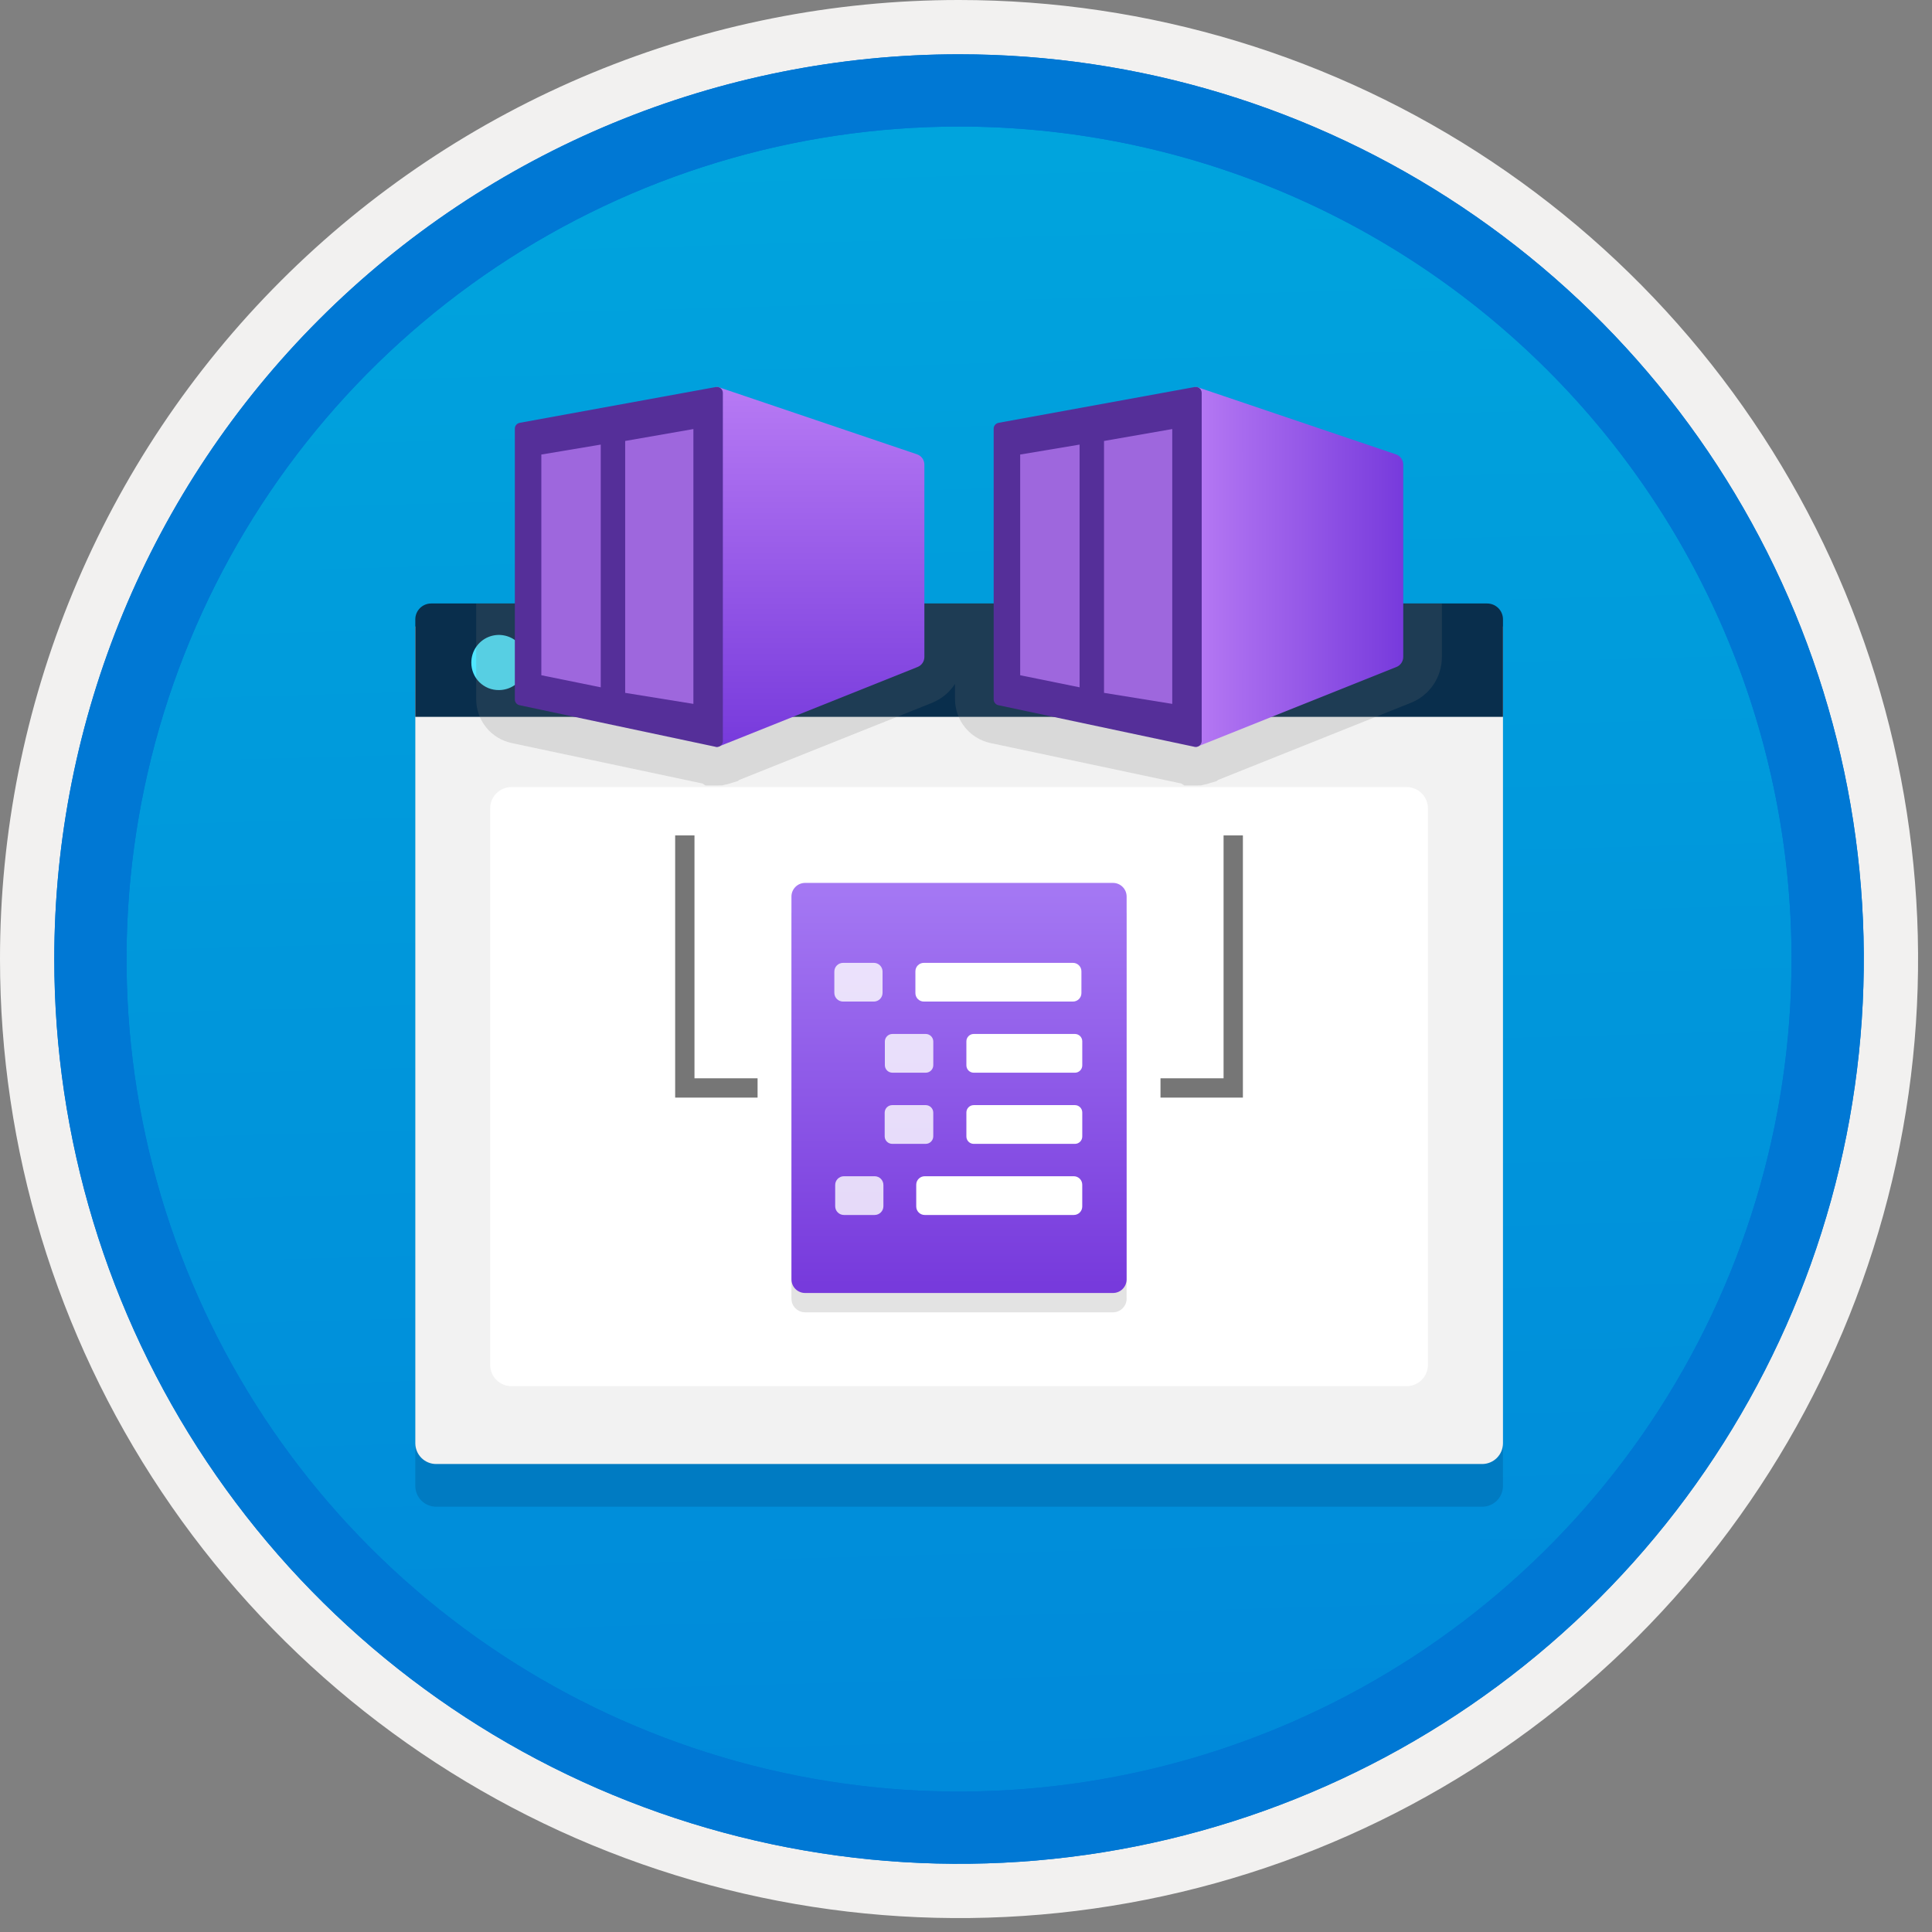
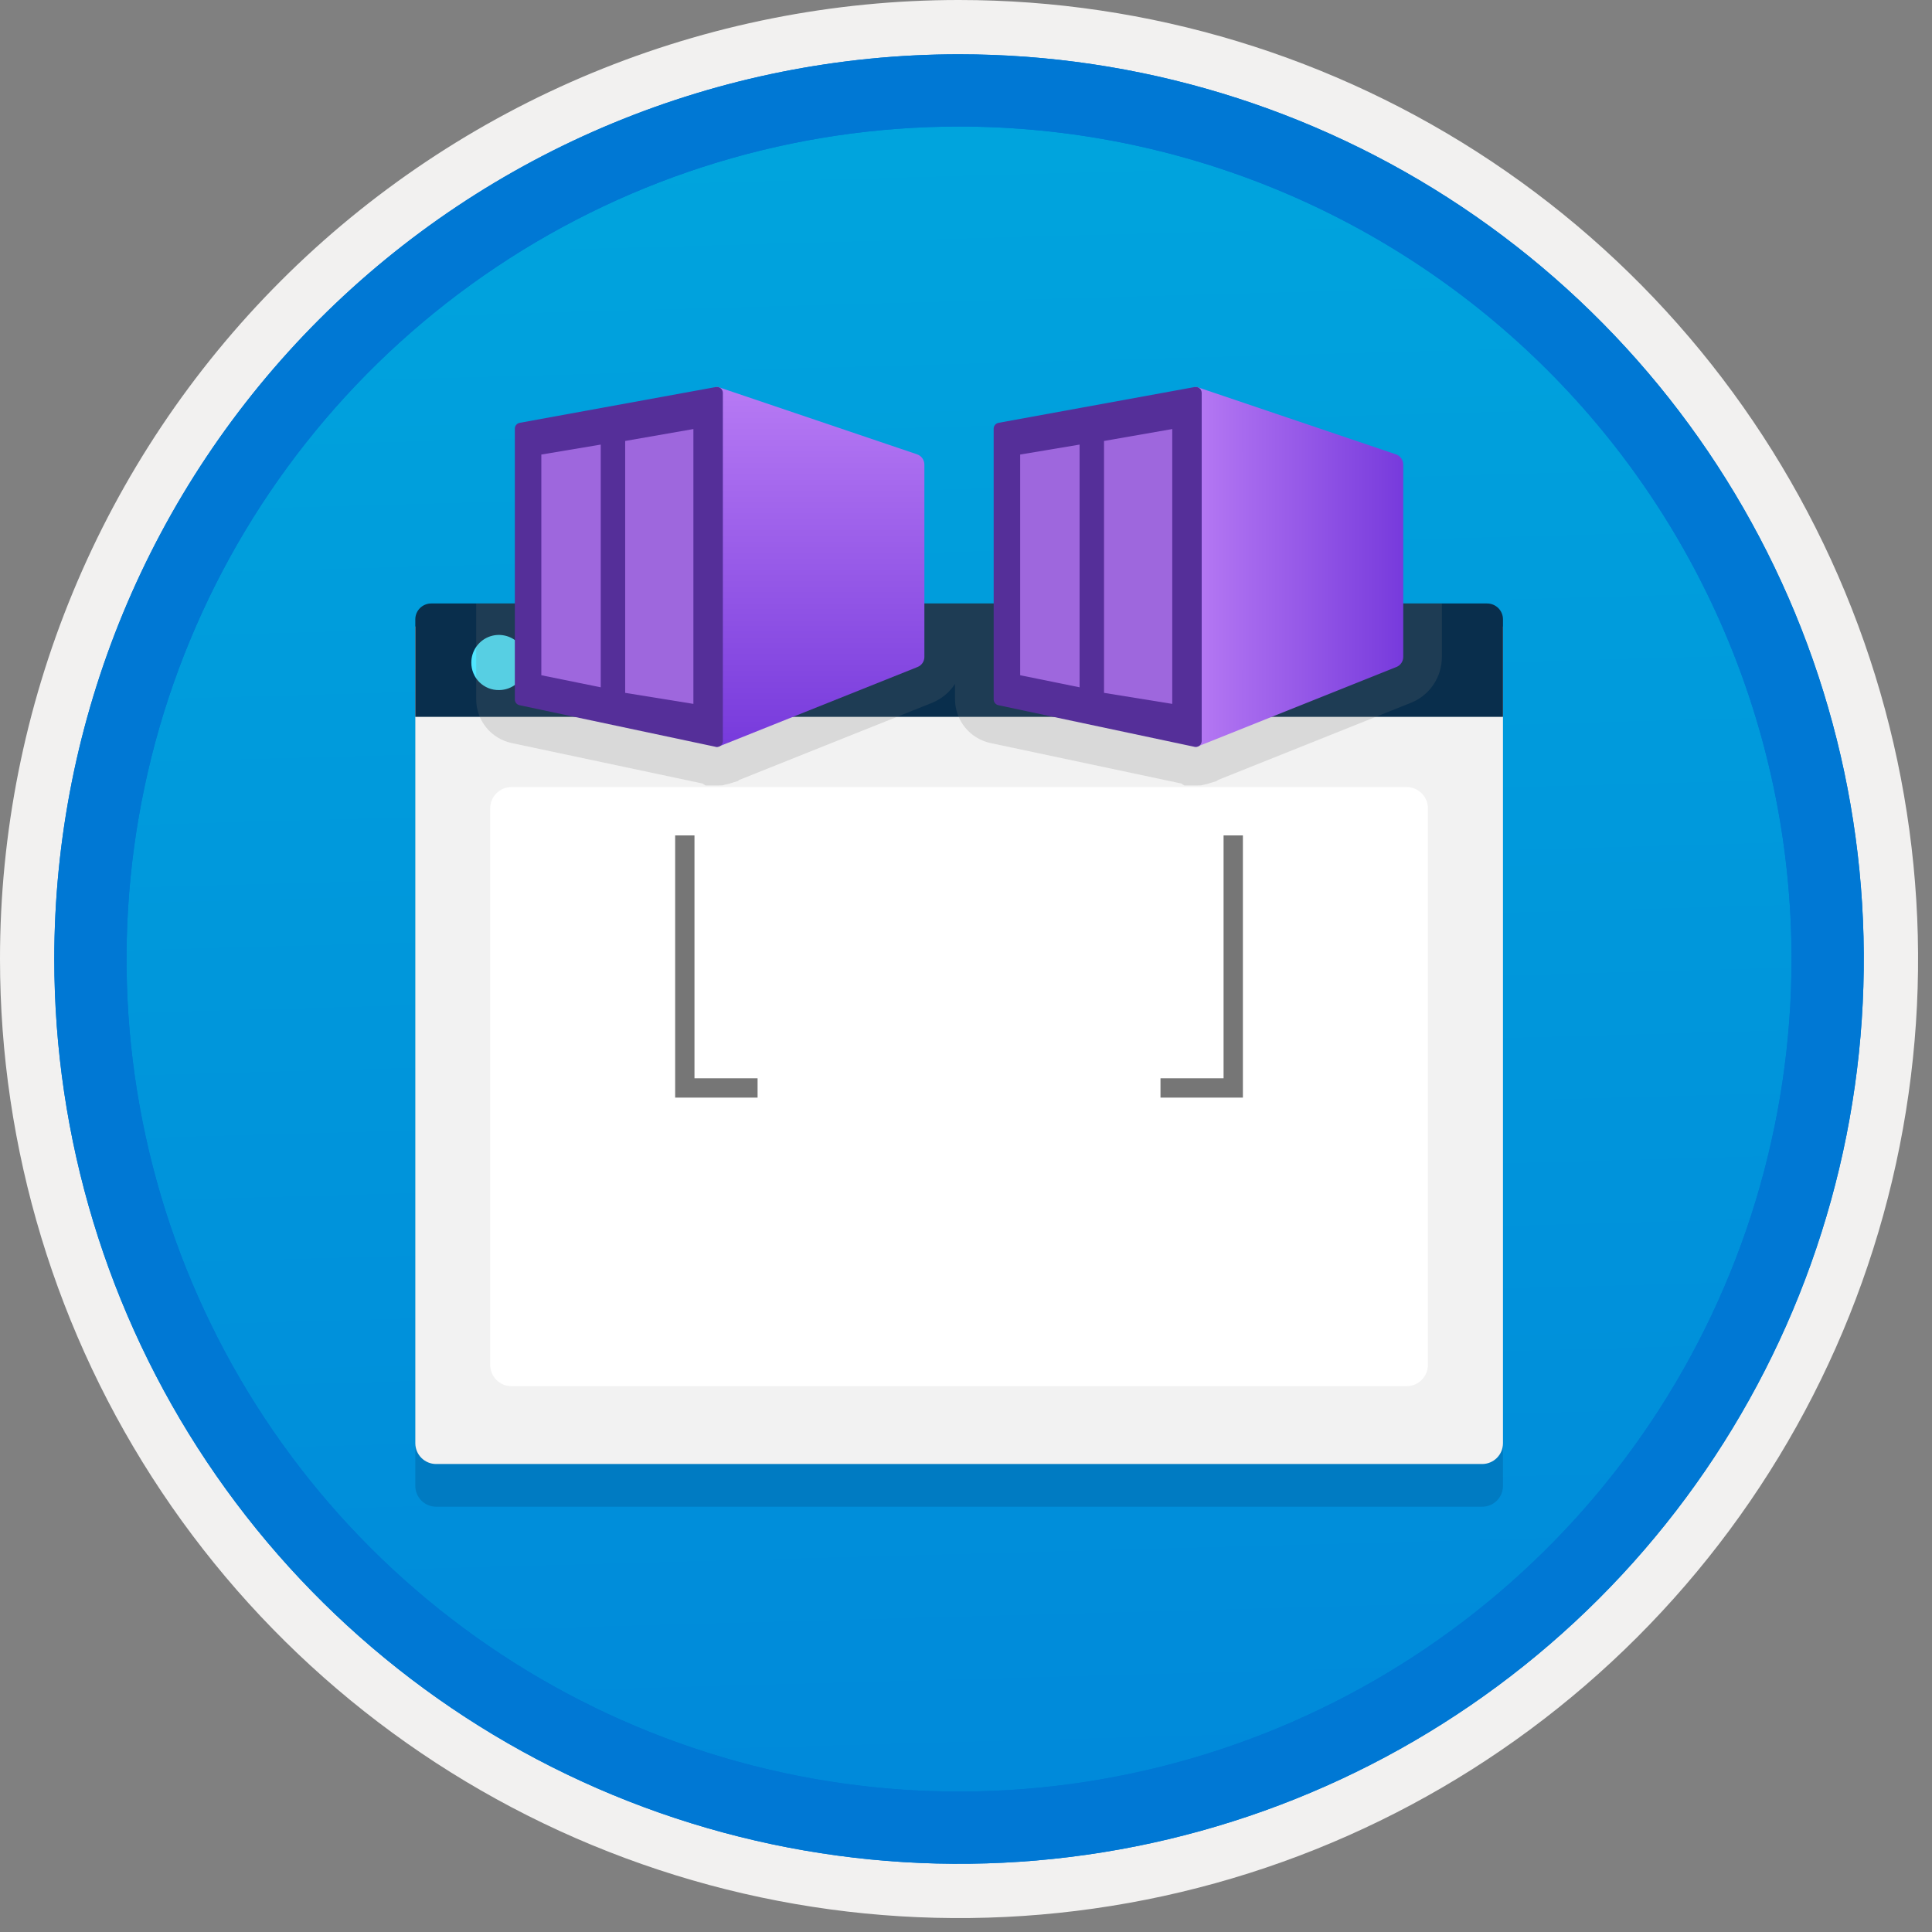
<svg xmlns="http://www.w3.org/2000/svg" width="100" height="100" viewBox="0 0 100 100" fill="none">
  <rect x="0" y="0" width="100" height="100" fill="#808080" stroke="none" />
  <g clip-path="url(#clip0)">
    <path d="M49.64 96.45C40.382 96.45 31.332 93.705 23.634 88.561C15.936 83.418 9.936 76.107 6.393 67.553C2.85 59 1.923 49.588 3.73 40.508C5.536 31.428 9.994 23.087 16.54 16.54C23.087 9.994 31.428 5.536 40.508 3.73C49.588 1.923 59 2.85 67.553 6.393C76.107 9.936 83.418 15.936 88.561 23.634C93.705 31.332 96.45 40.382 96.45 49.64C96.451 55.787 95.24 61.875 92.888 67.554C90.535 73.234 87.088 78.394 82.741 82.741C78.394 87.088 73.234 90.535 67.554 92.888C61.875 95.24 55.787 96.451 49.64 96.45V96.45Z" fill="url(#paint0_linear)" />
    <path fill-rule="evenodd" clip-rule="evenodd" d="M95.54 49.64C95.54 58.718 92.848 67.593 87.805 75.141C82.761 82.689 75.592 88.572 67.205 92.046C58.818 95.52 49.589 96.429 40.685 94.658C31.782 92.887 23.603 88.515 17.184 82.096C10.765 75.677 6.393 67.498 4.622 58.595C2.851 49.691 3.76 40.462 7.234 32.075C10.708 23.688 16.591 16.519 24.139 11.476C31.688 6.432 40.562 3.74 49.64 3.74C55.668 3.74 61.636 4.927 67.205 7.234C72.774 9.541 77.834 12.921 82.096 17.184C86.359 21.446 89.739 26.506 92.046 32.075C94.353 37.644 95.54 43.612 95.54 49.64V49.64ZM49.64 3.62732e-07C59.458 3.62732e-07 69.055 2.911 77.219 8.366C85.382 13.82 91.744 21.573 95.501 30.644C99.258 39.714 100.242 49.695 98.326 59.324C96.411 68.954 91.683 77.799 84.741 84.741C77.799 91.683 68.954 96.411 59.324 98.326C49.695 100.242 39.714 99.258 30.644 95.501C21.573 91.744 13.82 85.382 8.366 77.219C2.911 69.055 3.62732e-07 59.458 3.62732e-07 49.64C-0.001 43.121 1.283 36.666 3.777 30.643C6.271 24.62 9.928 19.147 14.537 14.537C19.147 9.928 24.62 6.271 30.643 3.777C36.666 1.283 43.121 -0.001 49.64 3.62732e-07V3.62732e-07Z" fill="#F2F1F0" />
    <path fill-rule="evenodd" clip-rule="evenodd" d="M92.73 49.64C92.73 58.163 90.202 66.493 85.468 73.58C80.733 80.666 74.003 86.189 66.129 89.45C58.256 92.711 49.592 93.565 41.233 91.902C32.874 90.24 25.197 86.136 19.17 80.109C13.144 74.083 9.04 66.405 7.378 58.047C5.715 49.688 6.568 41.024 9.83 33.15C13.091 25.277 18.614 18.547 25.7 13.812C32.786 9.077 41.117 6.55 49.64 6.55C55.298 6.55 60.902 7.664 66.13 9.829C71.358 11.995 76.108 15.169 80.11 19.17C84.111 23.171 87.285 27.922 89.45 33.15C91.616 38.378 92.73 43.981 92.73 49.64V49.64ZM49.64 2.81C58.902 2.81 67.956 5.557 75.657 10.702C83.358 15.848 89.36 23.162 92.905 31.719C96.449 40.276 97.377 49.692 95.57 58.776C93.763 67.86 89.303 76.205 82.753 82.754C76.204 89.303 67.86 93.763 58.776 95.57C49.691 97.377 40.276 96.45 31.718 92.905C23.161 89.361 15.848 83.359 10.702 75.657C5.556 67.956 2.81 58.902 2.81 49.64C2.811 37.22 7.745 25.31 16.527 16.528C25.309 7.745 37.22 2.811 49.64 2.81V2.81Z" fill="#0078D4" />
    <path fill-rule="evenodd" clip-rule="evenodd" d="M92.73 49.64C92.73 58.163 90.202 66.493 85.468 73.58C80.733 80.666 74.003 86.189 66.129 89.45C58.256 92.711 49.592 93.565 41.233 91.902C32.874 90.24 25.197 86.135 19.17 80.109C13.144 74.083 9.04 66.405 7.378 58.047C5.715 49.688 6.568 41.024 9.83 33.15C13.091 25.277 18.614 18.547 25.7 13.812C32.786 9.077 41.117 6.55 49.64 6.55C55.298 6.55 60.902 7.664 66.13 9.829C71.358 11.995 76.108 15.169 80.11 19.17C84.111 23.171 87.285 27.922 89.45 33.15C91.616 38.378 92.73 43.981 92.73 49.64V49.64ZM49.64 2.81C58.902 2.81 67.956 5.557 75.657 10.702C83.358 15.848 89.36 23.162 92.905 31.719C96.449 40.276 97.377 49.692 95.57 58.776C93.763 67.86 89.303 76.205 82.753 82.754C76.204 89.303 67.86 93.763 58.776 95.57C49.691 97.377 40.276 96.45 31.718 92.905C23.161 89.361 15.848 83.359 10.702 75.657C5.556 67.956 2.81 58.902 2.81 49.64C2.811 37.22 7.745 25.31 16.527 16.528C25.309 7.745 37.22 2.811 49.64 2.81V2.81Z" fill="#0078D4" />
    <path opacity="0.2" d="M22.57 77.987H76.721C77.005 77.987 77.278 77.873 77.479 77.672C77.68 77.471 77.793 77.198 77.794 76.914V34.636H21.496V76.914C21.497 77.198 21.611 77.471 21.812 77.672C22.013 77.873 22.285 77.987 22.57 77.987V77.987Z" fill="#003067" />
    <path d="M22.57 75.777H76.721C77.005 75.776 77.278 75.662 77.479 75.461C77.68 75.26 77.793 74.987 77.794 74.703V32.426H21.496V74.703C21.497 74.987 21.611 75.26 21.812 75.461C22.013 75.662 22.285 75.776 22.57 75.777V75.777Z" fill="#F2F2F2" />
    <path d="M21.496 37.105H77.794V32.059C77.795 31.951 77.773 31.844 77.732 31.744C77.691 31.644 77.63 31.553 77.554 31.476C77.477 31.4 77.386 31.339 77.287 31.298C77.186 31.257 77.079 31.236 76.971 31.236H22.32C22.211 31.236 22.104 31.257 22.004 31.298C21.904 31.339 21.813 31.4 21.737 31.476C21.66 31.553 21.6 31.644 21.558 31.744C21.517 31.844 21.496 31.951 21.496 32.059V37.105Z" fill="#092E4C" />
    <path d="M25.827 35.718C26.109 35.717 26.385 35.633 26.619 35.475C26.854 35.318 27.036 35.094 27.143 34.833C27.25 34.572 27.277 34.285 27.221 34.008C27.166 33.732 27.029 33.478 26.829 33.279C26.628 33.08 26.374 32.945 26.097 32.891C25.82 32.836 25.533 32.865 25.272 32.974C25.012 33.083 24.79 33.267 24.634 33.502C24.477 33.737 24.395 34.013 24.396 34.296C24.394 34.484 24.43 34.67 24.502 34.844C24.573 35.018 24.679 35.176 24.812 35.308C24.945 35.441 25.104 35.545 25.278 35.616C25.453 35.686 25.639 35.721 25.827 35.718V35.718Z" fill="#50E6FF" />
    <path d="M72.804 40.738H26.476C25.865 40.738 25.371 41.233 25.371 41.843V70.643C25.371 71.253 25.865 71.748 26.476 71.748H72.804C73.414 71.748 73.909 71.253 73.909 70.643V41.843C73.909 41.233 73.414 40.738 72.804 40.738Z" fill="white" />
-     <path opacity="0.2" d="M57.607 46.699H41.672C41.281 46.699 40.965 47.016 40.965 47.406V67.217C40.965 67.608 41.281 67.925 41.672 67.925H57.607C57.998 67.925 58.314 67.608 58.314 67.217V47.406C58.314 47.016 57.998 46.699 57.607 46.699Z" fill="#767676" />
-     <path d="M57.607 45.699H41.672C41.281 45.699 40.965 46.016 40.965 46.406V66.217C40.965 66.608 41.281 66.925 41.672 66.925H57.607C57.998 66.925 58.314 66.608 58.314 66.217V46.406C58.314 46.016 57.998 45.699 57.607 45.699Z" fill="url(#paint1_linear)" />
    <path opacity="0.8" d="M45.229 49.837H43.638C43.388 49.837 43.185 50.039 43.185 50.289V51.389C43.185 51.639 43.388 51.841 43.638 51.841H45.229C45.479 51.841 45.681 51.639 45.681 51.389V50.289C45.681 50.039 45.479 49.837 45.229 49.837Z" fill="white" />
    <path d="M55.535 49.837H47.819C47.577 49.837 47.381 50.033 47.381 50.275V51.403C47.381 51.645 47.577 51.841 47.819 51.841H55.535C55.777 51.841 55.974 51.645 55.974 51.403V50.275C55.974 50.033 55.777 49.837 55.535 49.837Z" fill="white" />
    <path opacity="0.8" d="M47.916 53.518H46.192C45.976 53.518 45.8 53.694 45.8 53.91V55.132C45.8 55.348 45.976 55.523 46.192 55.523H47.916C48.132 55.523 48.307 55.348 48.307 55.132V53.91C48.307 53.694 48.132 53.518 47.916 53.518Z" fill="white" />
    <path d="M55.639 53.518H50.4C50.19 53.518 50.02 53.688 50.02 53.898V55.143C50.02 55.353 50.19 55.523 50.4 55.523H55.639C55.848 55.523 56.018 55.353 56.018 55.143V53.898C56.018 53.688 55.848 53.518 55.639 53.518Z" fill="white" />
    <path opacity="0.8" d="M47.915 57.201H46.182C45.966 57.201 45.791 57.376 45.791 57.592V58.814C45.791 59.03 45.966 59.206 46.182 59.206H47.915C48.131 59.206 48.306 59.03 48.306 58.814V57.592C48.306 57.376 48.131 57.201 47.915 57.201Z" fill="white" />
    <path d="M55.639 57.201H50.4C50.19 57.201 50.02 57.371 50.02 57.581V58.826C50.02 59.036 50.19 59.206 50.4 59.206H55.639C55.848 59.206 56.018 59.036 56.018 58.826V57.581C56.018 57.371 55.848 57.201 55.639 57.201Z" fill="white" />
-     <path opacity="0.8" d="M45.272 60.882H43.682C43.431 60.882 43.229 61.085 43.229 61.335V62.434C43.229 62.684 43.431 62.887 43.682 62.887H45.272C45.522 62.887 45.725 62.684 45.725 62.434V61.335C45.725 61.085 45.522 60.882 45.272 60.882Z" fill="white" />
-     <path d="M55.579 60.882H47.863C47.621 60.882 47.424 61.079 47.424 61.321V62.448C47.424 62.691 47.621 62.887 47.863 62.887H55.579C55.821 62.887 56.017 62.691 56.017 62.448V61.321C56.017 61.079 55.821 60.882 55.579 60.882Z" fill="white" />
    <path opacity="0.2" d="M24.647 31.236V36.201C24.649 36.729 24.832 37.241 25.164 37.651C25.497 38.062 25.96 38.346 26.476 38.458L36.359 40.553L36.52 40.656H37.124L37.398 40.651L37.469 40.627C37.616 40.604 37.76 40.566 37.899 40.514L38.185 40.428L38.265 40.368L48.235 36.381C48.726 36.185 49.145 35.842 49.432 35.398V36.201C49.434 36.729 49.617 37.24 49.949 37.651C50.282 38.061 50.744 38.346 51.26 38.458L61.142 40.553L61.304 40.656H61.908L62.183 40.651L62.255 40.627C62.395 40.604 62.532 40.569 62.666 40.521L62.97 40.428L63.05 40.368L73.02 36.381C73.497 36.193 73.905 35.865 74.193 35.44C74.48 35.016 74.633 34.515 74.631 34.002V31.236H24.647Z" fill="#767676" />
    <path d="M47.846 24.047C47.846 23.93 47.809 23.815 47.741 23.72C47.673 23.624 47.576 23.553 47.465 23.515L37.198 20.041C37.172 20.032 37.144 20.028 37.116 20.028H37.108C37.041 20.028 36.976 20.055 36.928 20.103C36.88 20.151 36.853 20.216 36.853 20.284V38.4C36.853 38.434 36.859 38.467 36.872 38.498C36.885 38.529 36.904 38.557 36.928 38.581C36.951 38.605 36.98 38.624 37.011 38.637C37.042 38.65 37.075 38.656 37.108 38.656V38.656C37.141 38.656 37.173 38.65 37.203 38.639L47.493 34.523C47.598 34.482 47.687 34.41 47.75 34.317C47.813 34.224 47.846 34.114 47.846 34.002V24.047Z" fill="url(#paint2_linear)" />
    <path d="M37.05 20.033L26.897 21.886C26.827 21.9 26.763 21.937 26.718 21.992C26.672 22.047 26.647 22.116 26.648 22.188V36.201C26.647 36.271 26.672 36.339 26.716 36.394C26.76 36.449 26.822 36.487 26.891 36.501L37.041 38.655C37.086 38.665 37.133 38.665 37.178 38.654C37.223 38.644 37.265 38.623 37.301 38.595C37.337 38.566 37.366 38.529 37.386 38.487C37.405 38.446 37.416 38.4 37.415 38.354V20.335C37.415 20.29 37.406 20.245 37.386 20.204C37.367 20.163 37.339 20.127 37.304 20.098C37.269 20.069 37.228 20.048 37.184 20.037C37.14 20.026 37.094 20.025 37.05 20.033Z" fill="#552F99" />
    <path opacity="0.75" d="M32.359 22.824V35.862L35.89 36.433V22.208L32.359 22.824Z" fill="#B77AF4" />
    <path opacity="0.75" d="M28.019 23.527V34.95L31.094 35.575V23.012L28.019 23.527Z" fill="#B77AF4" />
    <path d="M72.632 24.047C72.632 23.93 72.595 23.815 72.526 23.72C72.458 23.624 72.361 23.553 72.25 23.515L61.983 20.041C61.957 20.032 61.929 20.028 61.901 20.028H61.894C61.826 20.028 61.761 20.055 61.713 20.103C61.665 20.151 61.638 20.216 61.638 20.284V38.4C61.638 38.434 61.645 38.467 61.657 38.498C61.67 38.529 61.689 38.557 61.713 38.581C61.736 38.605 61.765 38.624 61.796 38.637C61.827 38.65 61.86 38.656 61.894 38.656V38.656C61.926 38.656 61.958 38.65 61.988 38.639L72.279 34.523C72.383 34.482 72.472 34.41 72.535 34.317C72.598 34.224 72.632 34.114 72.632 34.002V24.047Z" fill="url(#paint3_linear)" />
    <path d="M61.835 20.033L51.682 21.886C51.612 21.9 51.548 21.937 51.503 21.992C51.457 22.047 51.432 22.116 51.432 22.188V36.201C51.432 36.271 51.456 36.339 51.501 36.394C51.545 36.449 51.607 36.487 51.675 36.501L61.826 38.655C61.871 38.665 61.918 38.665 61.963 38.654C62.008 38.644 62.05 38.623 62.086 38.595C62.122 38.566 62.151 38.529 62.17 38.487C62.19 38.446 62.2 38.4 62.2 38.354V20.335C62.2 20.29 62.19 20.245 62.171 20.204C62.152 20.163 62.124 20.127 62.089 20.098C62.054 20.069 62.013 20.048 61.969 20.037C61.925 20.026 61.879 20.025 61.835 20.033V20.033Z" fill="#552F99" />
    <path opacity="0.75" d="M57.144 22.824V35.862L60.675 36.433V22.208L57.144 22.824Z" fill="#B77AF4" />
    <path opacity="0.75" d="M52.804 23.527V34.95L55.879 35.575V23.012L52.804 23.527Z" fill="#B77AF4" />
    <path d="M60.067 56.312H63.832V43.241" stroke="#767676" stroke-miterlimit="10" />
    <path d="M39.212 56.312H35.446V43.241" stroke="#767676" stroke-miterlimit="10" />
  </g>
  <defs>
    <linearGradient id="paint0_linear" x1="47.87" y1="-15.153" x2="51.852" y2="130.615" gradientUnits="userSpaceOnUse">
      <stop stop-color="#00ABDE" />
      <stop offset="1" stop-color="#007ED8" />
    </linearGradient>
    <linearGradient id="paint1_linear" x1="49.639" y1="45.265" x2="49.639" y2="66.491" gradientUnits="userSpaceOnUse">
      <stop stop-color="#A67AF4" />
      <stop offset="1" stop-color="#773ADC" />
    </linearGradient>
    <linearGradient id="paint2_linear" x1="42.35" y1="38.656" x2="42.35" y2="20.028" gradientUnits="userSpaceOnUse">
      <stop stop-color="#773ADC" />
      <stop offset="1" stop-color="#B77AF4" />
    </linearGradient>
    <linearGradient id="paint3_linear" x1="61.638" y1="29.343" x2="72.631" y2="29.343" gradientUnits="userSpaceOnUse">
      <stop stop-color="#B77AF4" />
      <stop offset="1" stop-color="#773ADC" />
    </linearGradient>
    <clipPath id="clip0">
      <rect width="99.28" height="99.28" fill="white" />
    </clipPath>
  </defs>
</svg>